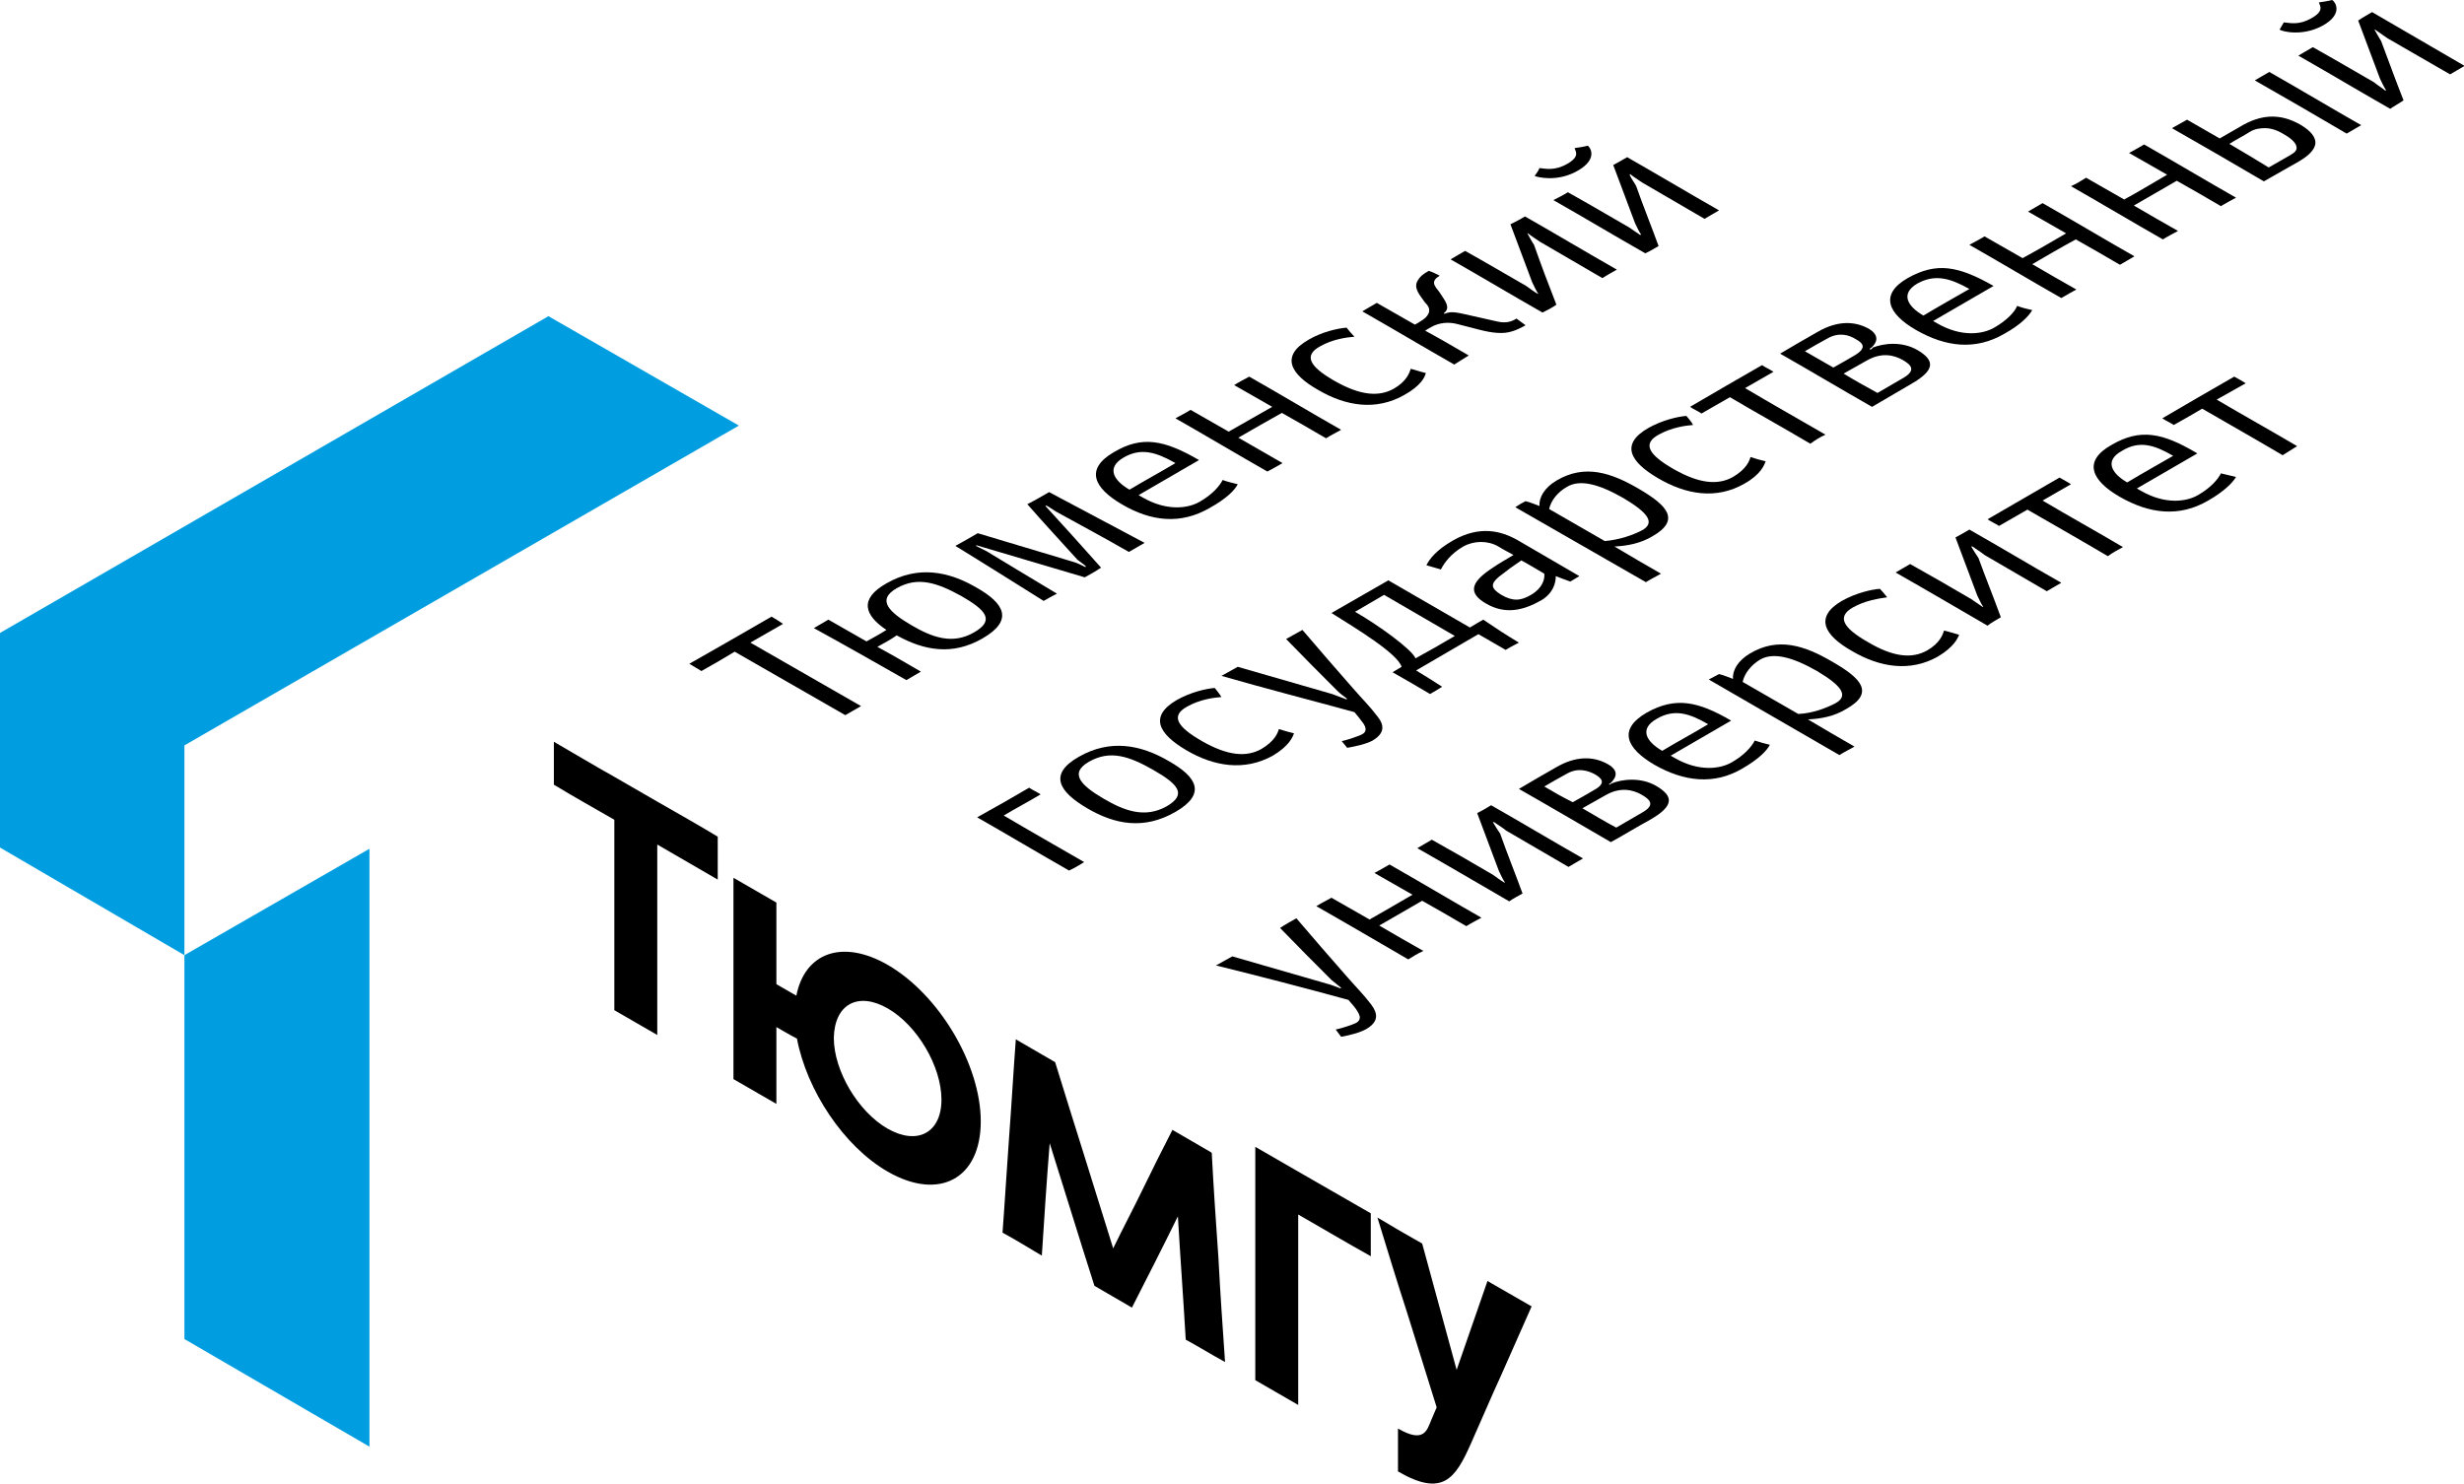
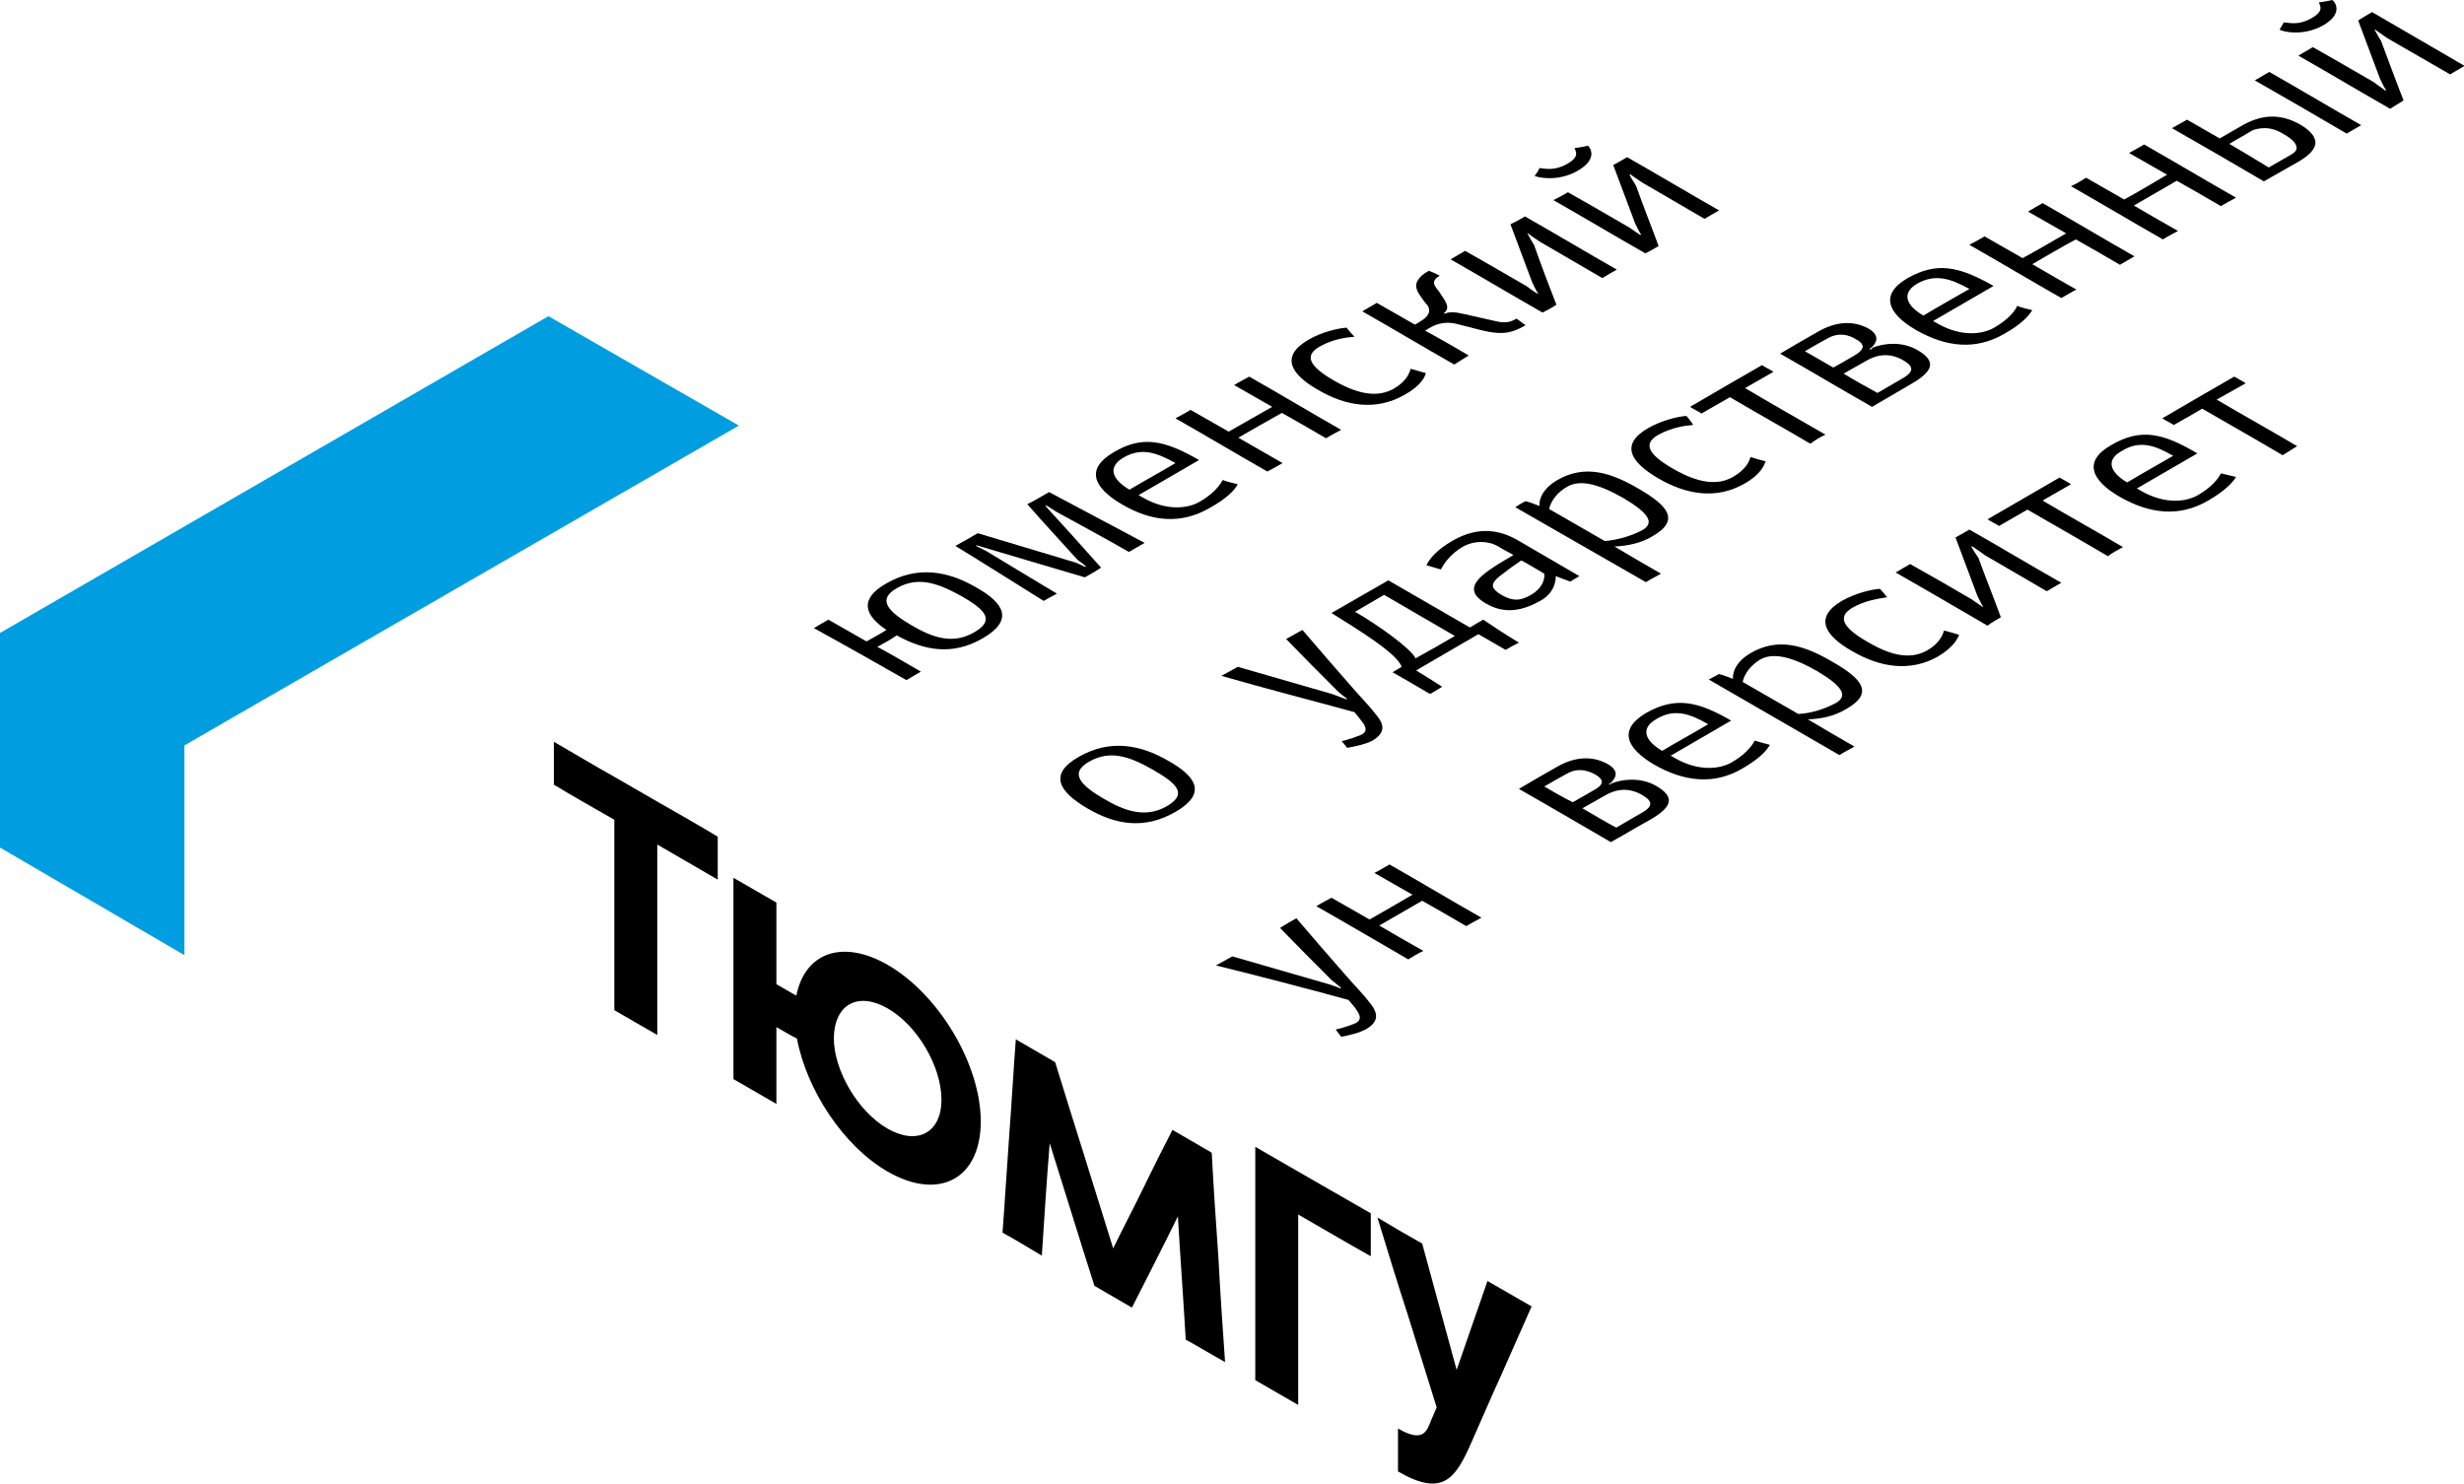
<svg xmlns="http://www.w3.org/2000/svg" version="1.1" id="Layer_1" x="0px" y="0px" viewBox="0 0 407.5 245.5" enable-background="new 0 0 407.5 245.5" xml:space="preserve">
  <g>
    <polygon fill-rule="evenodd" clip-rule="evenodd" fill="#009EE0" points="122.2,70.4 90.7,52.3 0,104.7 0,140.2 30.5,158    30.5,123.3  " />
-     <polygon fill-rule="evenodd" clip-rule="evenodd" fill="#009EE0" points="61.1,239.3 61.1,140.4 30.5,158 30.5,221.5  " />
    <path fill-rule="evenodd" clip-rule="evenodd" d="M360.2,38.2c-2.5-1.4-4.9-2.8-7.3-4.2c2.4-1.4,4.7-2.7,7.1-4.1   c2.5,1.4,4.9,2.8,7.3,4.2c0.8-0.5,1.6-0.9,2.5-1.4c-5.1-2.9-10.1-5.9-15.2-8.8c-0.9,0.5-1.7,1-2.5,1.4c2.1,1.2,4.2,2.4,6.3,3.6   c-2.4,1.4-4.7,2.8-7.1,4.1c-2.1-1.2-4.2-2.4-6.3-3.6c-0.8,0.5-1.6,1-2.5,1.4c5.1,2.9,10.1,5.9,15.2,8.8   C358.5,39.1,359.3,38.7,360.2,38.2z" />
    <path fill-rule="evenodd" clip-rule="evenodd" d="M388.1,22.1c0.8-0.5,1.6-0.9,2.4-1.4c-5.1-2.9-10.1-5.9-15.2-8.8   c-0.8,0.5-1.6,0.9-2.4,1.4C378,16.2,383,19.1,388.1,22.1L388.1,22.1z M374.4,30c1.9-1.1,3.9-2.2,5.8-3.3c1.7-1,2.5-1.9,2.7-2.8   c0.2-1.2-0.8-2.3-2.5-3.3c-1.6-0.9-3.2-1.4-5.1-1.3c-1.5,0.1-3.1,0.6-4.9,1.7c-1.1,0.6-2.2,1.3-3.3,1.9c-1.8-1-3.6-2.1-5.4-3.1   c-0.9,0.5-1.6,0.9-2.5,1.4C364.3,24.1,369.3,27,374.4,30L374.4,30z M368.7,23.8c1.1-0.7,2.3-1.3,3.4-2c0.8-0.5,1.7-0.6,2.5-0.6   c1.2,0,2.3,0.5,3.1,1c0.9,0.5,2,1.3,2.1,2.1c0.1,0.5-0.2,0.9-1.1,1.4c-1.2,0.7-2.3,1.3-3.5,2C373.1,26.4,370.9,25.1,368.7,23.8z" />
    <path fill-rule="evenodd" clip-rule="evenodd" d="M384.2,4.2c3.5-2,1.9-4,1.5-4.2c-0.8,0.2-1.5,0.3-2.2,0.4   c0.2,0.6,0.9,1.4-1.2,2.6c-2.1,1.2-3.5,0.8-4.6,0.7c-0.2,0.4-0.5,0.8-0.7,1.2C377.4,5.2,380.8,6.1,384.2,4.2L384.2,4.2z    M397.5,16.6c-1.3-3.3-2.5-6.6-3.7-9.8c-0.4-0.7-0.8-1.3-1.1-1.9c0,0,0.1,0,0.1,0c0.7,0.5,1.3,0.9,2,1.4c3.5,2,6.9,4,10.4,6   c0.8-0.5,1.6-0.9,2.4-1.4C402.5,7.9,397.4,5,392.3,2c-0.8,0.5-1.6,0.9-2.3,1.4c1.2,3.2,2.4,6.4,3.6,9.6c0.3,0.6,0.6,1.3,1,1.9   c0,0-0.1,0.1-0.1,0.1c-0.6-0.5-1.3-0.9-1.9-1.4c-3.3-1.9-6.7-3.9-10.1-5.8c-0.8,0.5-1.6,0.9-2.4,1.4c5.1,2.9,10.1,5.9,15.2,8.8   C396,17.5,396.8,17.1,397.5,16.6z" />
    <g>
      <path fill-rule="evenodd" clip-rule="evenodd" d="M118.7,145.5c-3.3-1.9-6.7-3.9-10-5.8c0,5.2,0,10.5,0,15.8c0,5.2,0,10.5,0,15.7    c-2.4-1.4-4.7-2.7-7.1-4.1c0-5.3,0-10.5,0-15.7c0-5.3,0-10.5,0-15.8c-3.3-1.9-6.7-3.8-10-5.8c0-2.3,0-4.7,0-7.1    c3.3,1.9,6.6,3.9,10,5.8c2.4,1.4,4.7,2.7,7.1,4.1c3.3,1.9,6.7,3.8,10,5.8C118.7,140.8,118.7,143.1,118.7,145.5L118.7,145.5z     M194.8,201.2L194.8,201.2c0.4,6.8,0.9,13.6,1.3,20.4c2.2,1.2,4.3,2.5,6.5,3.7c-0.4-5.7-0.8-11.5-1.1-17.3    c-0.4-5.7-0.8-11.5-1.1-17.3c-0.1-0.1-0.2-0.1-0.3-0.2c-2.1-1.2-4.1-2.4-6.2-3.6c-1.7,3.3-3.3,6.5-4.9,9.8    c-1.6,3.3-3.3,6.5-4.9,9.8c-1.6-5.1-3.2-10.3-4.8-15.4c-1.6-5.1-3.2-10.2-4.8-15.4c-2.1-1.2-4.1-2.4-6.2-3.6    c-0.1-0.1-0.2-0.1-0.3-0.2c-0.4,5.3-0.7,10.7-1.1,16c-0.4,5.4-0.7,10.7-1.1,16c2.2,1.2,4.3,2.5,6.5,3.8c0.4-6.2,0.8-12.4,1.3-18.6    c2.5,7.9,4.9,15.8,7.4,23.6c2.1,1.2,4.1,2.4,6.2,3.6C189.7,211.4,192.3,206.3,194.8,201.2L194.8,201.2z M146.8,159.6L146.8,159.6    c-7.5-4.3-13.7-2-15.1,5.1c-1.1-0.6-2.2-1.3-3.3-1.9c0-4.5,0-9,0-13.5c-2.4-1.4-4.7-2.7-7.1-4.1c0,5.6,0,11.1,0,16.7    c0,5.5,0,11.1,0,16.6c2.4,1.4,4.7,2.7,7.1,4.1c0-4.2,0-8.5,0-12.7c1.1,0.6,2.2,1.3,3.4,1.9c1.6,8.5,7.7,17.8,15,22    c8.5,4.9,15.4,1.2,15.4-8.3C162.2,176.1,155.3,164.5,146.8,159.6L146.8,159.6z M146.8,166.8L146.8,166.8c4.9,2.8,8.9,9.6,8.9,15.1    c0,5.5-4,7.6-8.9,4.8c-4.9-2.8-8.9-9.6-8.9-15C138,166.1,141.9,164,146.8,166.8L146.8,166.8z M227.8,201.4L227.8,201.4    c1.6,5.2,3.2,10.5,4.9,15.7c1.6,5.2,3.3,10.5,4.9,15.7c-0.3,0.7-0.6,1.4-0.9,2.1c-0.7,1.7-1.2,3.9-5.5,1.4c0,2.4,0,4.7,0,7.1    c7.4,4.3,9.5,1.2,12.1-4.7c1.7-3.8,3.3-7.6,5-11.3c1.7-3.8,3.3-7.5,5-11.3c-2.4-1.4-4.9-2.8-7.3-4.2c-1.7,4.9-3.4,9.8-5.1,14.7    c-1.9-7-3.8-13.9-5.7-20.9C232.7,204.3,230.3,202.9,227.8,201.4L227.8,201.4z M214.7,200.9L214.7,200.9c0,5.3,0,10.5,0,15.8    c0,5.2,0,10.5,0,15.7c-2.4-1.4-4.7-2.7-7.1-4.1c0-5.2,0-10.5,0-15.7c0-5.3,0-10.5,0-15.8l0,0c0-2.3,0-4.7,0-7.1l0,0    c2.4,1.4,4.7,2.7,7.1,4.1c4,2.3,8,4.6,12,6.9c0,2.4,0,4.7,0,7.1C222.6,205.5,218.7,203.2,214.7,200.9z" />
-       <path fill-rule="evenodd" clip-rule="evenodd" d="M127.6,102c-4.5,2.6-9,5.2-13.6,7.8c0.7,0.4,1.3,0.8,2,1.2    c1.8-1,3.7-2.1,5.5-3.2c6.1,3.5,12.2,7,18.3,10.5c0.9-0.5,1.7-1,2.6-1.5c-6.1-3.5-12.2-7-18.3-10.5c1.8-1,3.6-2.1,5.4-3.1    C128.9,102.8,128.3,102.4,127.6,102z" />
      <path fill-rule="evenodd" clip-rule="evenodd" d="M149.9,112.5c0.8-0.5,1.6-0.9,2.4-1.4c-2.4-1.4-4.8-2.8-7.2-4.1    c1.1-0.6,2.2-1.2,3.2-1.9c4.5,2.5,9.2,3.4,14.2,0.5c5.2-3,3.6-5.8-1-8.4c-4.6-2.7-9.7-3.7-14.9-0.7c-4.6,2.6-3.6,5.3,0,7.7    c-1.1,0.7-2.2,1.3-3.3,1.9c-2.1-1.2-4.2-2.4-6.3-3.6c-0.8,0.5-1.6,0.9-2.4,1.4C139.7,106.7,144.8,109.6,149.9,112.5L149.9,112.5z     M150.7,103.4c-3.4-2-5.9-4.1-2.4-6.1c3.5-2,6.7-0.9,10.7,1.3c4,2.3,5.6,4,2.1,6C157.5,106.7,154.1,105.4,150.7,103.4z" />
      <path fill-rule="evenodd" clip-rule="evenodd" d="M174.6,84.6c4,2.2,8.1,4.4,12.1,6.7c0.9-0.5,1.7-1,2.6-1.5    c-5.3-2.8-10.5-5.6-15.8-8.4c-1.2,0.7-2.4,1.4-3.6,2c2.7,3.1,5.5,6.1,8.3,9.2c0.5,0.4,1,0.7,1.4,1.1c0,0-0.1,0.1-0.1,0.1    c-0.6-0.3-1.2-0.6-1.8-0.8c-5.3-1.6-10.7-3.2-16-4.8c-1.2,0.7-2.4,1.4-3.7,2.1c4.9,3,9.8,6.1,14.6,9.1c0.7-0.4,1.4-0.8,2.2-1.2    c-3.8-2.3-7.7-4.6-11.6-7c-0.6-0.3-1.2-0.6-1.8-0.9c0,0,0.1-0.1,0.1-0.1c6,1.8,11.9,3.5,17.9,5.3c0.9-0.5,1.8-1,2.7-1.6    c-3-3.4-6.1-6.8-9.2-10.2c0,0,0.1,0,0.1-0.1C173.6,83.9,174.1,84.3,174.6,84.6z" />
      <path fill-rule="evenodd" clip-rule="evenodd" d="M184.2,74.8c-4.8,2.8-3.3,5.9,1.3,8.6c4.9,2.9,9.8,3.4,14.6,0.6    c2.7-1.5,4.1-2.9,4.6-3.9c-0.8-0.2-1.7-0.4-2.5-0.7c-0.5,1-1.7,2.4-3.8,3.6c-1.9,1.1-5.4,1.6-9.4-0.7c-0.2-0.1-0.5-0.3-0.7-0.4    c3.3-1.9,6.7-3.9,10-5.8C192.6,72.8,188.9,72,184.2,74.8L184.2,74.8z M194.4,76.6c-2.5,1.5-5.1,2.9-7.6,4.4    c-2.6-1.5-3.9-3.6-1-5.3C188.7,74,191.2,74.8,194.4,76.6z" />
      <path fill-rule="evenodd" clip-rule="evenodd" d="M212.1,76.6c-2.4-1.4-4.9-2.8-7.3-4.2c2.4-1.4,4.7-2.7,7.2-4.1    c2.5,1.4,4.9,2.8,7.3,4.2c0.8-0.5,1.6-0.9,2.5-1.4c-5.1-2.9-10.1-5.9-15.2-8.8c-0.9,0.5-1.7,0.9-2.5,1.4c2.1,1.2,4.2,2.4,6.3,3.6    c-2.4,1.4-4.8,2.7-7.2,4.1c-2.1-1.2-4.2-2.4-6.3-3.6c-0.8,0.5-1.6,0.9-2.5,1.4c5.1,2.9,10.1,5.9,15.2,8.8    C210.5,77.5,211.3,77.1,212.1,76.6z" />
      <path fill-rule="evenodd" clip-rule="evenodd" d="M222.7,54.2c-1.4,0.1-4.1,0.7-6.3,2c-4.7,2.7-3,5.7,1.6,8.3    c4.6,2.7,9.6,3.5,14.3,0.8c2.7-1.5,3.4-3,3.5-3.6c-0.9-0.2-1.7-0.5-2.5-0.7c-0.2,0.7-0.7,2.1-2.8,3.3c-2.5,1.4-5.6,1.1-9.8-1.3    c-4.2-2.4-5.1-4.2-2.4-5.7c2.1-1.2,4.4-1.5,5.7-1.6C223.5,55.2,223.1,54.7,222.7,54.2z" />
      <path fill-rule="evenodd" clip-rule="evenodd" d="M242.9,58.8c-2.4-1.4-4.8-2.8-7.2-4.1c0.3-0.2,0.6-0.4,1-0.6    c1.2-0.7,2.8-0.9,4.3-0.5c1.2,0.3,2.3,0.6,3.5,0.9c2.3,0.6,4.1,0.8,5.6,0.3c0.7-0.2,1.5-0.6,2.2-1c-0.5-0.4-1-0.7-1.5-1.1    c-0.8,0.5-1.7,0.8-3.1,0.5c-1.3-0.3-2.7-0.6-4-0.9c-2.7-0.6-3.6-0.9-4.8-0.4c0,0-0.1,0-0.1-0.1c0.9-0.7,0.6-1.5-0.3-2.8    c-0.3-0.5-0.6-0.9-1-1.4c-0.8-1.1,0-1.6,0.6-2c-0.6-0.3-1.2-0.6-1.8-0.8c-0.9,0.5-1.4,0.9-1.7,1.4c-0.7,0.9-0.4,1.8,0.4,2.9    c0.3,0.4,0.6,0.9,1,1.3c0.8,1,0.2,2-1,2.7c-0.3,0.2-0.6,0.4-1,0.6c-2.1-1.2-4.2-2.4-6.3-3.6c-0.8,0.5-1.6,0.9-2.4,1.4    c5.1,2.9,10.1,5.9,15.2,8.8C241.3,59.8,242.1,59.3,242.9,58.8z" />
      <path fill-rule="evenodd" clip-rule="evenodd" d="M257.4,50.4c-1.3-3.3-2.5-6.5-3.7-9.9c-0.4-0.6-0.7-1.2-1.1-1.9c0,0,0.1,0,0.1,0    c0.6,0.5,1.3,0.9,2,1.4c3.4,2,6.9,4,10.3,6c0.8-0.5,1.5-0.9,2.4-1.4c-5.1-2.9-10.1-5.9-15.2-8.8c-0.8,0.5-1.6,0.9-2.4,1.3    c1.2,3.2,2.4,6.4,3.6,9.6c0.3,0.6,0.6,1.3,1,1.9c-0.1,0-0.1,0-0.1,0c-0.7-0.4-1.3-0.9-1.9-1.3c-3.3-1.9-6.7-3.9-10.1-5.8    c-0.8,0.5-1.6,0.9-2.4,1.4c5.1,2.9,10.1,5.9,15.2,8.8C255.9,51.3,256.7,50.9,257.4,50.4z" />
      <path fill-rule="evenodd" clip-rule="evenodd" d="M261,28.2c3.4-2,1.9-3.9,1.6-4.1c-0.8,0.2-1.5,0.3-2.2,0.4    c0.2,0.6,0.9,1.4-1.2,2.6c-2.1,1.2-3.6,0.8-4.6,0.7c-0.2,0.5-0.5,0.9-0.8,1.3C254.2,29.3,257.6,30.2,261,28.2L261,28.2z     M274.3,40.7c-1.2-3.3-2.5-6.5-3.7-9.9c-0.3-0.6-0.8-1.2-1.1-1.9c0,0,0.1,0,0.1-0.1c0.6,0.5,1.3,0.9,2,1.4c3.4,2,6.9,4,10.3,6    c0.8-0.5,1.6-0.9,2.4-1.4c-5.1-2.9-10.1-5.9-15.2-8.8c-0.8,0.5-1.6,0.9-2.3,1.3c1.2,3.2,2.4,6.4,3.6,9.6c0.3,0.6,0.6,1.3,1,1.9    c-0.1,0-0.1,0-0.1,0.1c-0.6-0.4-1.3-0.9-1.9-1.3c-3.3-1.9-6.7-3.9-10.1-5.8c-0.8,0.5-1.6,0.9-2.4,1.3c5.1,2.9,10.1,5.9,15.2,8.8    C272.8,41.6,273.6,41.1,274.3,40.7z" />
-       <path fill-rule="evenodd" clip-rule="evenodd" d="M179.3,142.6c-4.5-2.6-8.9-5.1-13.3-7.7c2-1.2,4.1-2.3,6.1-3.5    c-0.6-0.4-1.3-0.7-1.9-1.1c-2.9,1.7-5.7,3.3-8.6,4.9c5.1,2.9,10.1,5.9,15.2,8.8C177.7,143.6,178.5,143.1,179.3,142.6z" />
      <path fill-rule="evenodd" clip-rule="evenodd" d="M179.8,133.7c4.6,2.7,9.4,3.6,14.6,0.6c5.2-3,3.5-5.8-1.1-8.4    c-4.6-2.7-9.7-3.7-14.9-0.7C173.3,128.1,175.2,131,179.8,133.7L179.8,133.7z M182.5,132.1c-3.4-2-5.9-4.1-2.4-6.1    c3.5-2,6.7-0.9,10.7,1.4c4,2.3,5.6,4,2.1,6C189.3,135.4,185.9,134.1,182.5,132.1z" />
-       <path fill-rule="evenodd" clip-rule="evenodd" d="M200.9,113.8c-1.4,0.1-4,0.7-6.3,2c-4.6,2.7-3,5.6,1.6,8.3    c4.6,2.7,9.6,3.5,14.3,0.9c2.7-1.6,3.3-3.1,3.5-3.7c-0.8-0.2-1.6-0.4-2.5-0.7c-0.2,0.7-0.7,2-2.9,3.3c-2.5,1.4-5.6,1.1-9.8-1.3    c-4.2-2.4-5.2-4.2-2.5-5.7c2.1-1.2,4.4-1.5,5.7-1.6C201.7,114.8,201.3,114.3,200.9,113.8z" />
      <path fill-rule="evenodd" clip-rule="evenodd" d="M224,117.8c0.5,0.6,1,1.2,1.5,1.9c0.5,0.8,0.5,1.4-0.3,1.8    c-0.6,0.3-2.4,0.9-3.3,1.1c0.3,0.4,0.6,0.7,0.9,1.1c1.2-0.2,3.1-0.6,4.2-1.2c2-1.2,2-2.5,0.8-4c-1.2-1.6-2.7-3.1-4-4.6    c-2.8-3.2-5.6-6.4-8.4-9.7c-0.9,0.5-1.8,1-2.7,1.5c2.8,2.9,5.6,5.7,8.5,8.6c0.5,0.5,1.1,0.9,1.6,1.3c-0.1,0-0.1,0-0.1,0.1    c-0.8-0.3-1.6-0.6-2.4-0.9c-5.2-1.5-10.4-3-15.6-4.5c-0.9,0.5-1.8,1-2.7,1.5C209.3,113.9,216.7,115.8,224,117.8z" />
      <path fill-rule="evenodd" clip-rule="evenodd" d="M251.2,106.3c-2-1.2-4-2.5-5.9-3.8c-0.7,0.4-1.4,0.8-2.2,1.3    c-4.5-2.6-9-5.2-13.5-7.8c-3.1,1.8-6.3,3.6-9.4,5.4c4.3,2.7,10.9,6.7,11.6,8.9c-0.5,0.3-1,0.6-1.5,0.9c2.1,1.2,4.2,2.4,6.2,3.6    c0.7-0.4,1.4-0.8,2-1.2c-1.4-0.9-2.8-1.8-4.3-2.7c3.4-2,6.9-4,10.3-6c1.5,0.9,3,1.7,4.5,2.6C249.7,107.1,250.4,106.7,251.2,106.3    L251.2,106.3z M224.1,101.2c1.6-0.9,3.2-1.9,4.8-2.8c3.9,2.3,7.8,4.5,11.7,6.8c-2.2,1.3-4.3,2.5-6.5,3.7    C233.5,107.4,227.8,103.3,224.1,101.2z" />
      <path fill-rule="evenodd" clip-rule="evenodd" d="M261.2,95.3c-3.4-2-6.9-4-10.3-6c-2.7-1.5-6.2-2.4-10.6,0.1    c-2.8,1.6-3.9,3.1-4.4,4.1c0.8,0.2,1.6,0.5,2.4,0.7c0.5-1,1.6-2.6,3.7-3.8c1.8-1,4.1-1,5.8,0c0.8,0.5,1.6,0.9,2.5,1.4    c-1.1,0.7-2.3,1.3-4,2.5c-3,2.1-3.5,3.8-0.6,5.5c3.2,1.9,6.2,1.2,9.2-0.5c2-1.2,2.4-2.9,2.4-4c0.8,0.3,1.5,0.6,2.4,0.9    C260.2,95.9,260.7,95.6,261.2,95.3L261.2,95.3z M253.2,98.4c-1.7,1-3,1.1-4.9,0c-1.8-1.1-1.8-1.8-0.4-3c1.4-1.1,2.5-1.9,3.7-2.7    c1.3,0.7,2.6,1.5,3.8,2.2C255.5,95.8,255.1,97.3,253.2,98.4z" />
      <path fill-rule="evenodd" clip-rule="evenodd" d="M272.2,96.3c0.8-0.5,1.6-0.9,2.5-1.4c-2.6-1.5-5.2-3-7.7-4.5    c2.1-0.1,4.3-0.5,6.3-1.7c4.7-2.7,2.4-5.1-2.2-7.8c-4.6-2.7-9-4.2-13.7-1.4c-2,1.2-2.9,2.8-2.8,4.2c-0.8-0.3-1.5-0.6-2.3-0.8    c-0.6,0.3-1.1,0.6-1.7,1C257.8,88,265,92.2,272.2,96.3L272.2,96.3z M271.6,87.7c-1.5,0.8-3.8,1.6-6.2,1.8    c-3.1-1.8-6.1-3.5-9.2-5.3c0.3-1.4,1.4-2.8,3-3.7c2.1-1.2,5.1-0.5,9.3,1.9C272.7,84.9,273.7,86.5,271.6,87.7z" />
      <path fill-rule="evenodd" clip-rule="evenodd" d="M278.9,68.8c-1.4,0.1-4,0.7-6.3,2c-4.7,2.7-3,5.6,1.6,8.3    c4.6,2.7,9.6,3.6,14.3,0.9c2.7-1.5,3.3-3.1,3.5-3.7c-0.9-0.2-1.6-0.4-2.5-0.7c-0.2,0.7-0.7,2-2.9,3.3c-2.5,1.4-5.6,1.1-9.8-1.3    c-4.2-2.4-5.2-4.2-2.5-5.7c2.2-1.2,4.4-1.5,5.7-1.6C279.7,69.7,279.3,69.3,278.9,68.8z" />
      <path fill-rule="evenodd" clip-rule="evenodd" d="M301.9,71.9c-4.5-2.6-8.9-5.1-13.3-7.7c1.6-0.9,3.1-1.8,4.7-2.7    c-0.6-0.4-1.3-0.7-1.9-1.1c-4,2.3-8,4.6-11.9,6.9c0.6,0.4,1.3,0.7,1.9,1.1c1.6-0.9,3.1-1.8,4.7-2.7c4.4,2.6,8.9,5.1,13.3,7.7    C300.2,72.8,301,72.3,301.9,71.9z" />
      <path fill-rule="evenodd" clip-rule="evenodd" d="M309.3,57.8c0,0-0.1,0-0.1-0.1c0.1-0.1,0.2-0.1,0.3-0.2c0.9-0.8,1.4-2-0.4-3.1    c-2.5-1.4-5.4-1.3-8.5,0.5c-2.1,1.2-4.2,2.4-6.2,3.6c5.1,2.9,10.1,5.9,15.2,8.8c2.2-1.3,4.3-2.5,6.5-3.8c4-2.3,3.9-3.9,1-5.6    c-2.6-1.5-5.6-1.1-7.4-0.4C309.6,57.7,309.5,57.8,309.3,57.8L309.3,57.8z M304.9,61.8c1.3-0.7,2.6-1.5,3.9-2.2    c2.5-1.4,4.5-0.8,5.8-0.1c1.4,0.8,2.4,1.7,0.2,3c-1.4,0.8-2.9,1.7-4.3,2.5C308.5,63.9,306.7,62.9,304.9,61.8L304.9,61.8z     M298.5,58.1c1.2-0.7,2.4-1.4,3.7-2.1c1.9-1.1,3.6-0.6,4.7,0.1c1.1,0.6,2,1.4-0.2,2.7c-1.2,0.7-2.4,1.4-3.5,2    C301.6,59.9,300.1,59,298.5,58.1z" />
      <path fill-rule="evenodd" clip-rule="evenodd" d="M315.5,46c-4.7,2.7-3.3,5.9,1.4,8.6c4.9,2.8,9.8,3.4,14.6,0.6    c2.7-1.5,4-2.9,4.6-3.9c-0.9-0.2-1.7-0.4-2.5-0.7c-0.4,1-1.7,2.4-3.8,3.6c-1.9,1.1-5.4,1.6-9.4-0.7c-0.2-0.1-0.5-0.3-0.7-0.4    c3.3-1.9,6.7-3.9,10-5.8C323.9,44,320.3,43.3,315.5,46L315.5,46z M325.7,47.8c-2.6,1.5-5.1,2.9-7.6,4.4c-2.6-1.5-3.9-3.6-1-5.3    C320,45.3,322.5,46,325.7,47.8z" />
      <path fill-rule="evenodd" clip-rule="evenodd" d="M343.4,47.9c-2.5-1.4-4.9-2.8-7.3-4.2c2.4-1.4,4.8-2.8,7.2-4.1    c2.5,1.4,4.9,2.8,7.3,4.2c0.8-0.5,1.6-0.9,2.4-1.4c-5.1-2.9-10.1-5.9-15.2-8.8c-0.8,0.5-1.6,0.9-2.4,1.4c2.1,1.2,4.2,2.4,6.3,3.6    c-2.4,1.4-4.8,2.8-7.2,4.1c-2.1-1.2-4.2-2.4-6.3-3.6c-0.8,0.5-1.6,0.9-2.5,1.4c5.1,2.9,10.1,5.9,15.2,8.8    C341.8,48.8,342.6,48.3,343.4,47.9z" />
      <path fill-rule="evenodd" clip-rule="evenodd" d="M223,165.4c0.5,0.6,1.1,1.2,1.5,1.9c0.5,0.8,0.6,1.4-0.2,1.9    c-0.6,0.3-2.4,0.9-3.4,1.1c0.3,0.4,0.6,0.8,0.9,1.2c1.2-0.2,3.2-0.7,4.2-1.3c2-1.2,1.9-2.5,0.8-4c-1.2-1.6-2.7-3.1-4-4.6    c-2.8-3.2-5.6-6.4-8.4-9.7c-0.9,0.5-1.8,1-2.7,1.6c2.8,2.9,5.7,5.8,8.5,8.6c0.5,0.4,1.1,0.9,1.6,1.3c0,0-0.1,0.1-0.1,0.1    c-0.8-0.3-1.5-0.6-2.3-0.8c-5.2-1.5-10.4-3-15.6-4.5c-0.9,0.5-1.8,1-2.7,1.5C208.4,161.5,215.7,163.4,223,165.4z" />
      <path fill-rule="evenodd" clip-rule="evenodd" d="M235.4,157.3c-2.5-1.4-4.9-2.8-7.3-4.2c2.4-1.4,4.7-2.7,7.1-4.1    c2.5,1.4,4.9,2.8,7.3,4.2c0.8-0.5,1.6-0.9,2.5-1.4c-5.1-2.9-10.1-5.9-15.2-8.8c-0.9,0.5-1.7,1-2.5,1.4c2.1,1.2,4.2,2.4,6.3,3.6    c-2.4,1.4-4.8,2.8-7.1,4.1c-2.1-1.2-4.2-2.4-6.3-3.6c-0.9,0.5-1.7,0.9-2.5,1.4c5.1,2.9,10.2,5.9,15.2,8.8    C233.7,158.2,234.5,157.7,235.4,157.3z" />
-       <path fill-rule="evenodd" clip-rule="evenodd" d="M251.8,147.8c-1.2-3.3-2.5-6.5-3.7-9.9c-0.4-0.6-0.8-1.2-1.2-1.9    c0.1,0,0.1,0,0.2,0c0.7,0.5,1.4,0.9,2,1.4c3.4,2,6.9,4,10.3,6c0.8-0.5,1.6-0.9,2.4-1.4c-5.1-2.9-10.1-5.9-15.2-8.8    c-0.8,0.5-1.5,0.9-2.3,1.3c1.2,3.2,2.4,6.4,3.6,9.6c0.3,0.6,0.6,1.3,1,1.9c0,0-0.1,0-0.1,0c-0.7-0.4-1.3-0.9-1.9-1.3    c-3.4-2-6.7-3.9-10.1-5.8c-0.8,0.5-1.6,0.9-2.4,1.4c5.1,2.9,10.2,5.9,15.2,8.8C250.3,148.6,251.1,148.2,251.8,147.8z" />
      <path fill-rule="evenodd" clip-rule="evenodd" d="M266.2,129.8c0,0-0.1,0-0.1-0.1c0.1-0.1,0.2-0.1,0.3-0.2c0.9-0.9,1.4-2-0.5-3.1    c-2.5-1.4-5.4-1.3-8.5,0.5c-2.1,1.2-4.2,2.4-6.2,3.6c5.1,2.9,10.2,5.9,15.2,8.8c2.2-1.2,4.3-2.5,6.5-3.7c4-2.3,3.9-3.9,1-5.6    c-2.6-1.5-5.7-1.1-7.4-0.4C266.5,129.6,266.4,129.7,266.2,129.8L266.2,129.8z M261.7,133.7c1.3-0.7,2.6-1.5,3.9-2.2    c2.5-1.4,4.5-0.8,5.8-0.1c1.4,0.8,2.5,1.7,0.2,3c-1.4,0.8-2.9,1.7-4.3,2.5C265.4,135.9,263.6,134.8,261.7,133.7L261.7,133.7z     M255.4,130.1c1.2-0.7,2.4-1.4,3.7-2.1c1.9-1.1,3.6-0.5,4.7,0.1c1,0.6,2,1.4-0.2,2.6c-1.2,0.7-2.4,1.4-3.5,2    C258.5,131.9,256.9,131,255.4,130.1z" />
      <path fill-rule="evenodd" clip-rule="evenodd" d="M272.3,117.9c-4.8,2.8-3.3,5.9,1.3,8.6c4.9,2.8,9.9,3.4,14.6,0.6    c2.6-1.5,4-2.9,4.5-3.9c-0.8-0.2-1.6-0.4-2.5-0.7c-0.5,1-1.7,2.4-3.8,3.6c-1.9,1.1-5.4,1.6-9.4-0.7c-0.2-0.1-0.5-0.3-0.7-0.4    c3.3-1.9,6.7-3.9,10-5.8C280.8,116,277.1,115.2,272.3,117.9L272.3,117.9z M282.5,119.8c-2.5,1.5-5.1,2.9-7.6,4.4    c-2.6-1.5-3.9-3.6-0.9-5.3C276.9,117.2,279.4,118,282.5,119.8z" />
-       <path fill-rule="evenodd" clip-rule="evenodd" d="M304.2,124.9c0.8-0.5,1.6-0.9,2.5-1.4c-2.6-1.5-5.2-3-7.7-4.5    c2.2-0.1,4.3-0.5,6.3-1.7c4.8-2.7,2.5-5.1-2.2-7.8c-4.6-2.7-9-4.2-13.7-1.4c-2,1.2-2.9,2.8-2.8,4.2c-0.8-0.3-1.5-0.6-2.3-0.8    c-0.6,0.3-1.1,0.6-1.7,0.9C289.8,116.6,297,120.7,304.2,124.9L304.2,124.9z M303.6,116.3c-1.5,0.8-3.8,1.7-6.2,1.8    c-3.1-1.8-6.1-3.5-9.2-5.3c0.3-1.4,1.4-2.8,2.9-3.7c2.1-1.2,5.2-0.5,9.4,1.9C304.7,113.5,305.7,115.1,303.6,116.3z" />
+       <path fill-rule="evenodd" clip-rule="evenodd" d="M304.2,124.9c0.8-0.5,1.6-0.9,2.5-1.4c-2.6-1.5-5.2-3-7.7-4.5    c2.2-0.1,4.3-0.5,6.3-1.7c4.8-2.7,2.5-5.1-2.2-7.8c-4.6-2.7-9-4.2-13.7-1.4c-2,1.2-2.9,2.8-2.8,4.2c-0.8-0.3-1.5-0.6-2.3-0.8    c-0.6,0.3-1.1,0.6-1.7,0.9L304.2,124.9z M303.6,116.3c-1.5,0.8-3.8,1.7-6.2,1.8    c-3.1-1.8-6.1-3.5-9.2-5.3c0.3-1.4,1.4-2.8,2.9-3.7c2.1-1.2,5.2-0.5,9.4,1.9C304.7,113.5,305.7,115.1,303.6,116.3z" />
      <path fill-rule="evenodd" clip-rule="evenodd" d="M310.9,97.4c-1.4,0.1-4,0.7-6.3,2c-4.6,2.7-2.9,5.7,1.7,8.3    c4.6,2.7,9.6,3.5,14.2,0.9c2.7-1.6,3.3-3.1,3.5-3.6c-0.8-0.2-1.6-0.5-2.5-0.7c-0.2,0.7-0.7,2.1-2.8,3.3c-2.5,1.4-5.6,1.1-9.8-1.4    c-4.2-2.4-5.1-4.2-2.5-5.7c2.1-1.2,4.4-1.5,5.7-1.7C311.7,98.3,311.3,97.8,310.9,97.4z" />
      <path fill-rule="evenodd" clip-rule="evenodd" d="M330.9,102.1c-1.2-3.3-2.5-6.5-3.7-9.8c-0.4-0.6-0.8-1.2-1.2-1.9    c0.1,0,0.1,0,0.2,0c0.7,0.5,1.4,0.9,2,1.4c3.4,2,6.9,4,10.3,6c0.8-0.5,1.6-0.9,2.4-1.4c-5.1-2.9-10.1-5.9-15.2-8.8    c-0.8,0.5-1.6,0.9-2.3,1.3c1.2,3.2,2.4,6.4,3.6,9.6c0.3,0.6,0.6,1.3,1,1.9c0,0-0.1,0-0.1,0c-0.6-0.4-1.3-0.9-1.9-1.3    c-3.4-2-6.7-3.9-10.1-5.8c-0.8,0.5-1.6,0.9-2.4,1.4c5.1,2.9,10.2,5.9,15.2,8.8C329.3,103,330.1,102.6,330.9,102.1z" />
      <path fill-rule="evenodd" clip-rule="evenodd" d="M351.1,90.5c-4.4-2.6-8.9-5.1-13.3-7.7c1.6-0.9,3.1-1.8,4.7-2.7    c-0.6-0.4-1.2-0.7-1.9-1.1c-4,2.3-7.9,4.6-11.9,6.9c0.6,0.4,1.3,0.7,1.9,1.1c1.6-0.9,3.1-1.8,4.7-2.7c4.5,2.6,8.9,5.1,13.3,7.7    C349.4,91.4,350.2,91,351.1,90.5z" />
    </g>
    <path fill-rule="evenodd" clip-rule="evenodd" d="M349.2,73.6c-4.8,2.7-3.3,5.9,1.4,8.6c4.9,2.8,9.8,3.4,14.6,0.6   c2.6-1.5,4-2.9,4.6-3.9c-0.9-0.2-1.7-0.4-2.5-0.6c-0.5,1-1.7,2.4-3.8,3.6c-1.9,1.1-5.4,1.6-9.4-0.7c-0.2-0.1-0.5-0.3-0.7-0.4   c3.3-1.9,6.7-3.9,10-5.8C357.7,71.6,354,70.8,349.2,73.6L349.2,73.6z M359.4,75.4c-2.6,1.5-5.1,2.9-7.6,4.4   c-2.6-1.5-3.8-3.6-0.9-5.2C353.8,72.8,356.3,73.6,359.4,75.4z" />
    <path fill-rule="evenodd" clip-rule="evenodd" d="M379.9,73.8c-4.4-2.6-8.9-5.1-13.3-7.7c1.6-0.9,3.2-1.8,4.8-2.7   c-0.6-0.4-1.2-0.7-1.9-1.1c-4,2.3-8,4.6-11.9,6.9c0.6,0.4,1.3,0.7,1.9,1.1c1.6-0.9,3.2-1.8,4.7-2.7c4.5,2.6,8.9,5.1,13.3,7.7   C378.3,74.8,379.1,74.3,379.9,73.8z" />
  </g>
</svg>